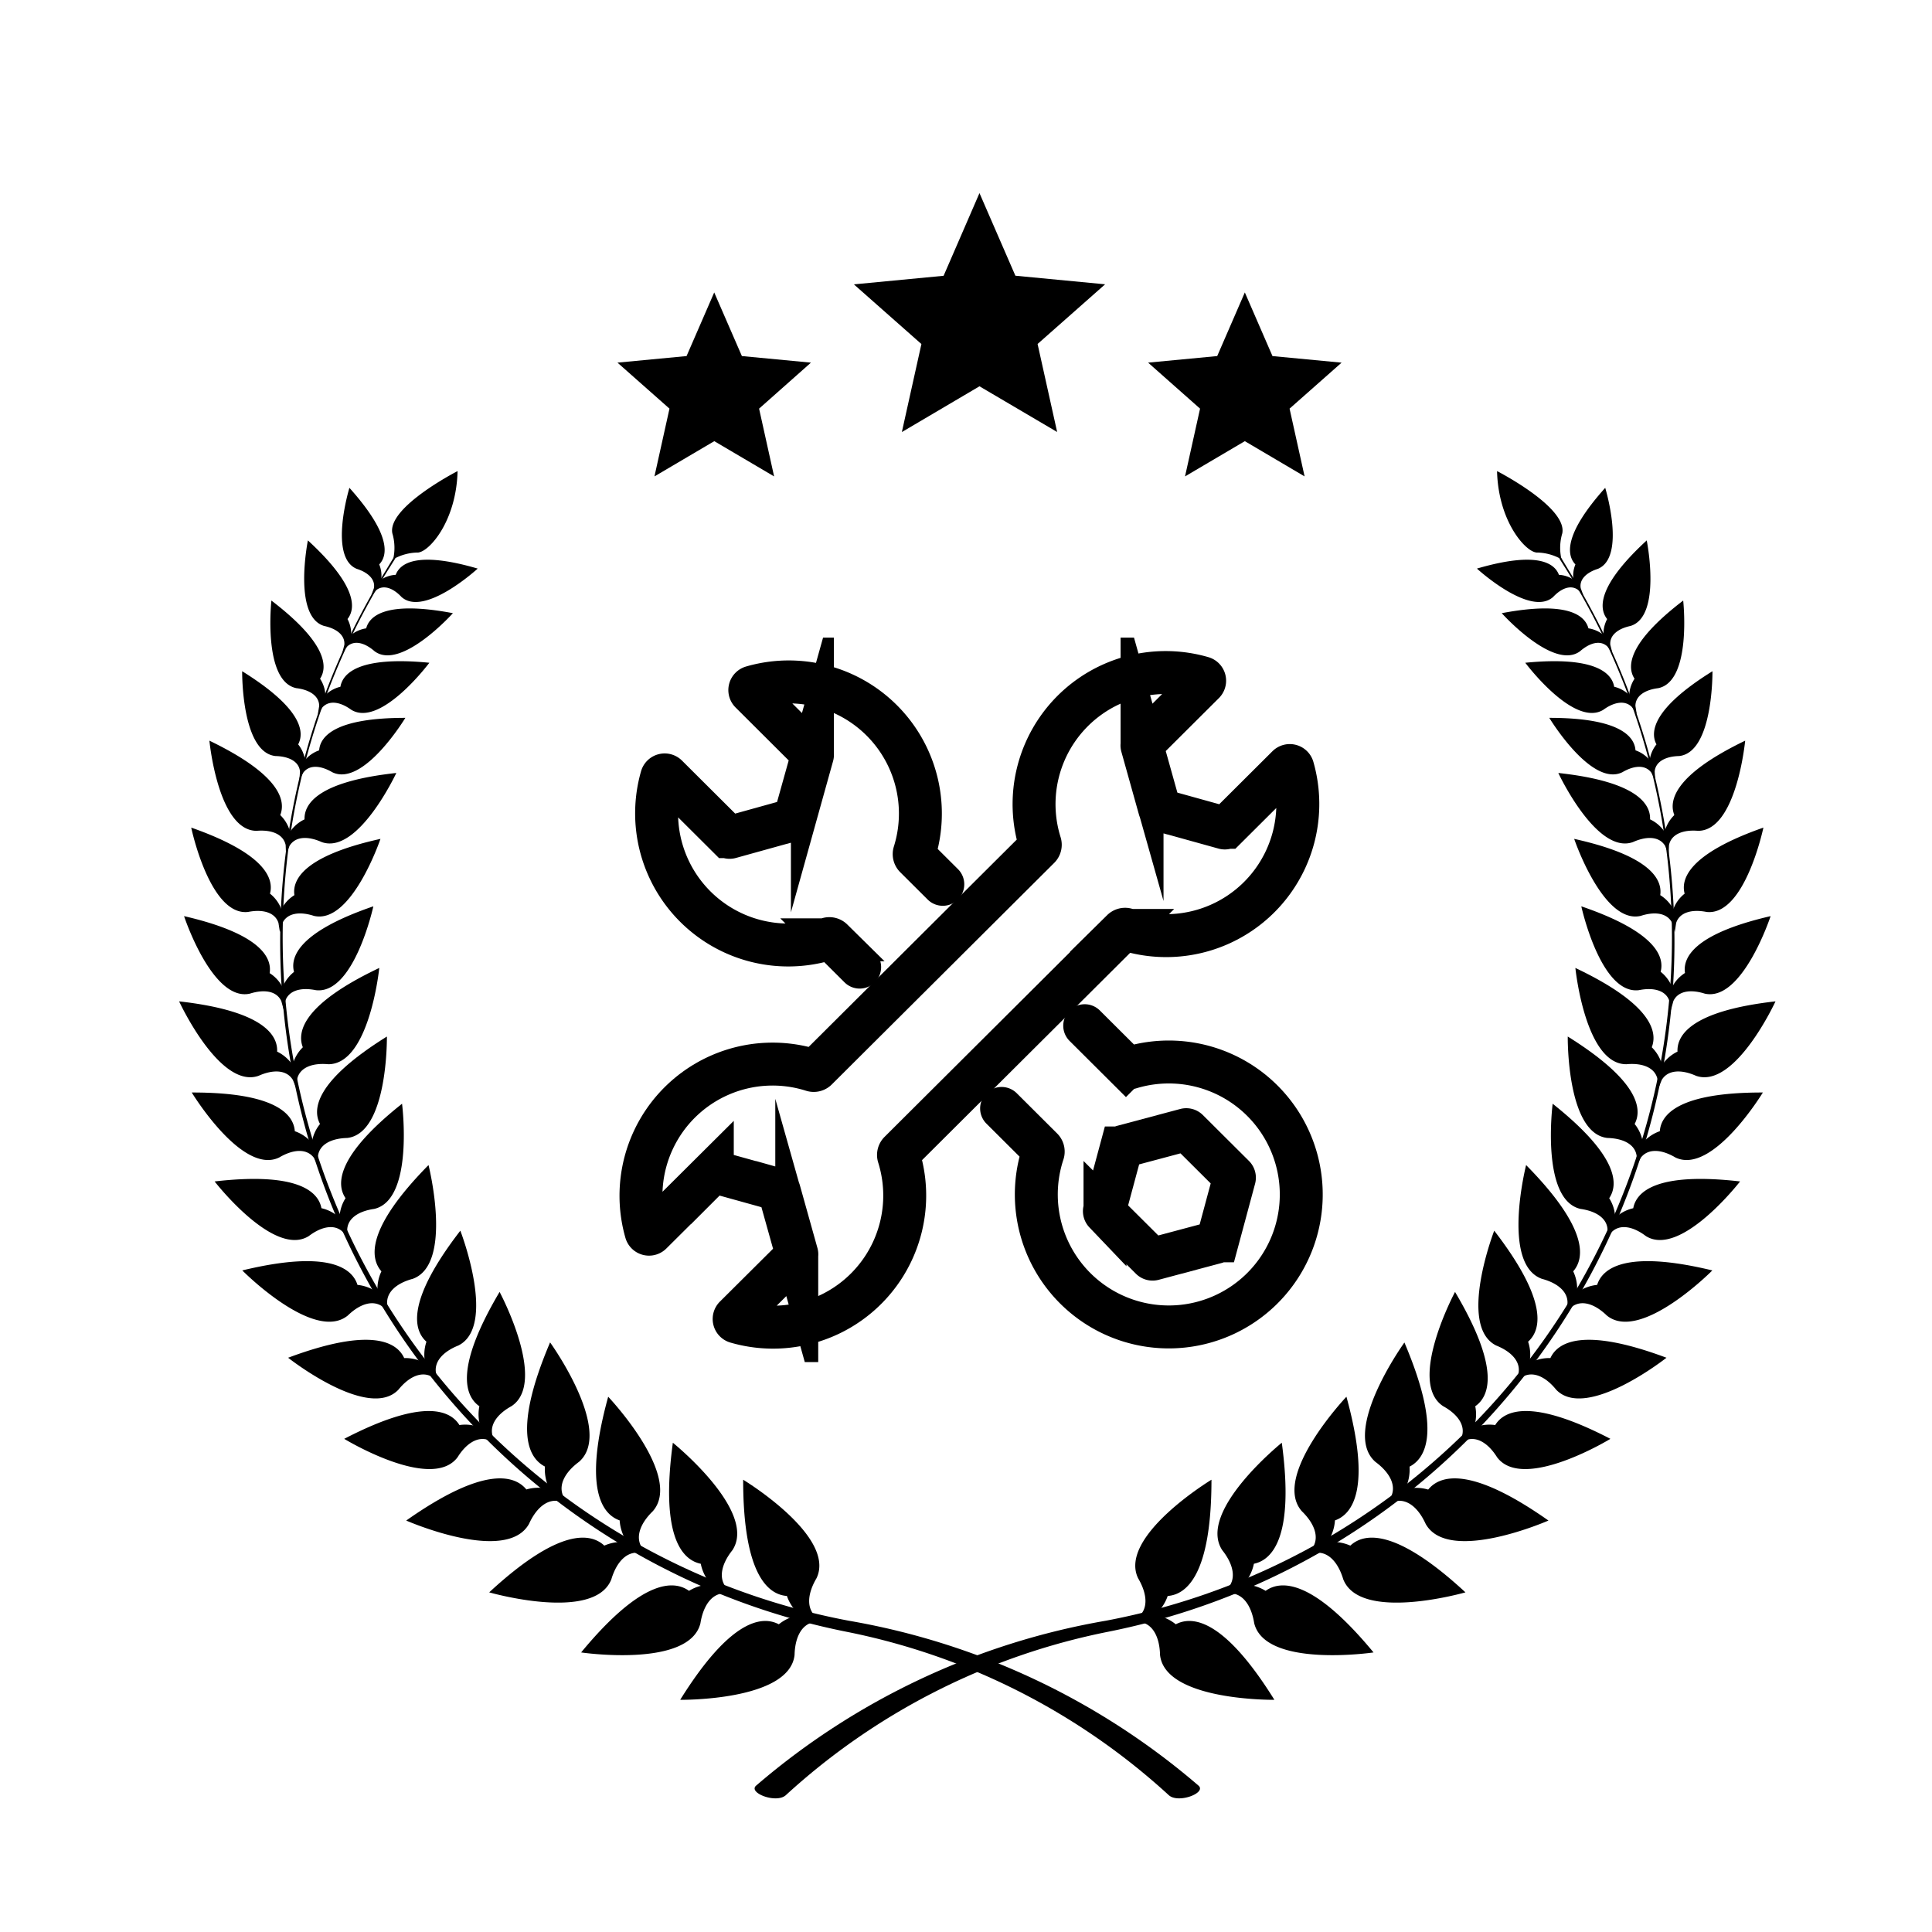
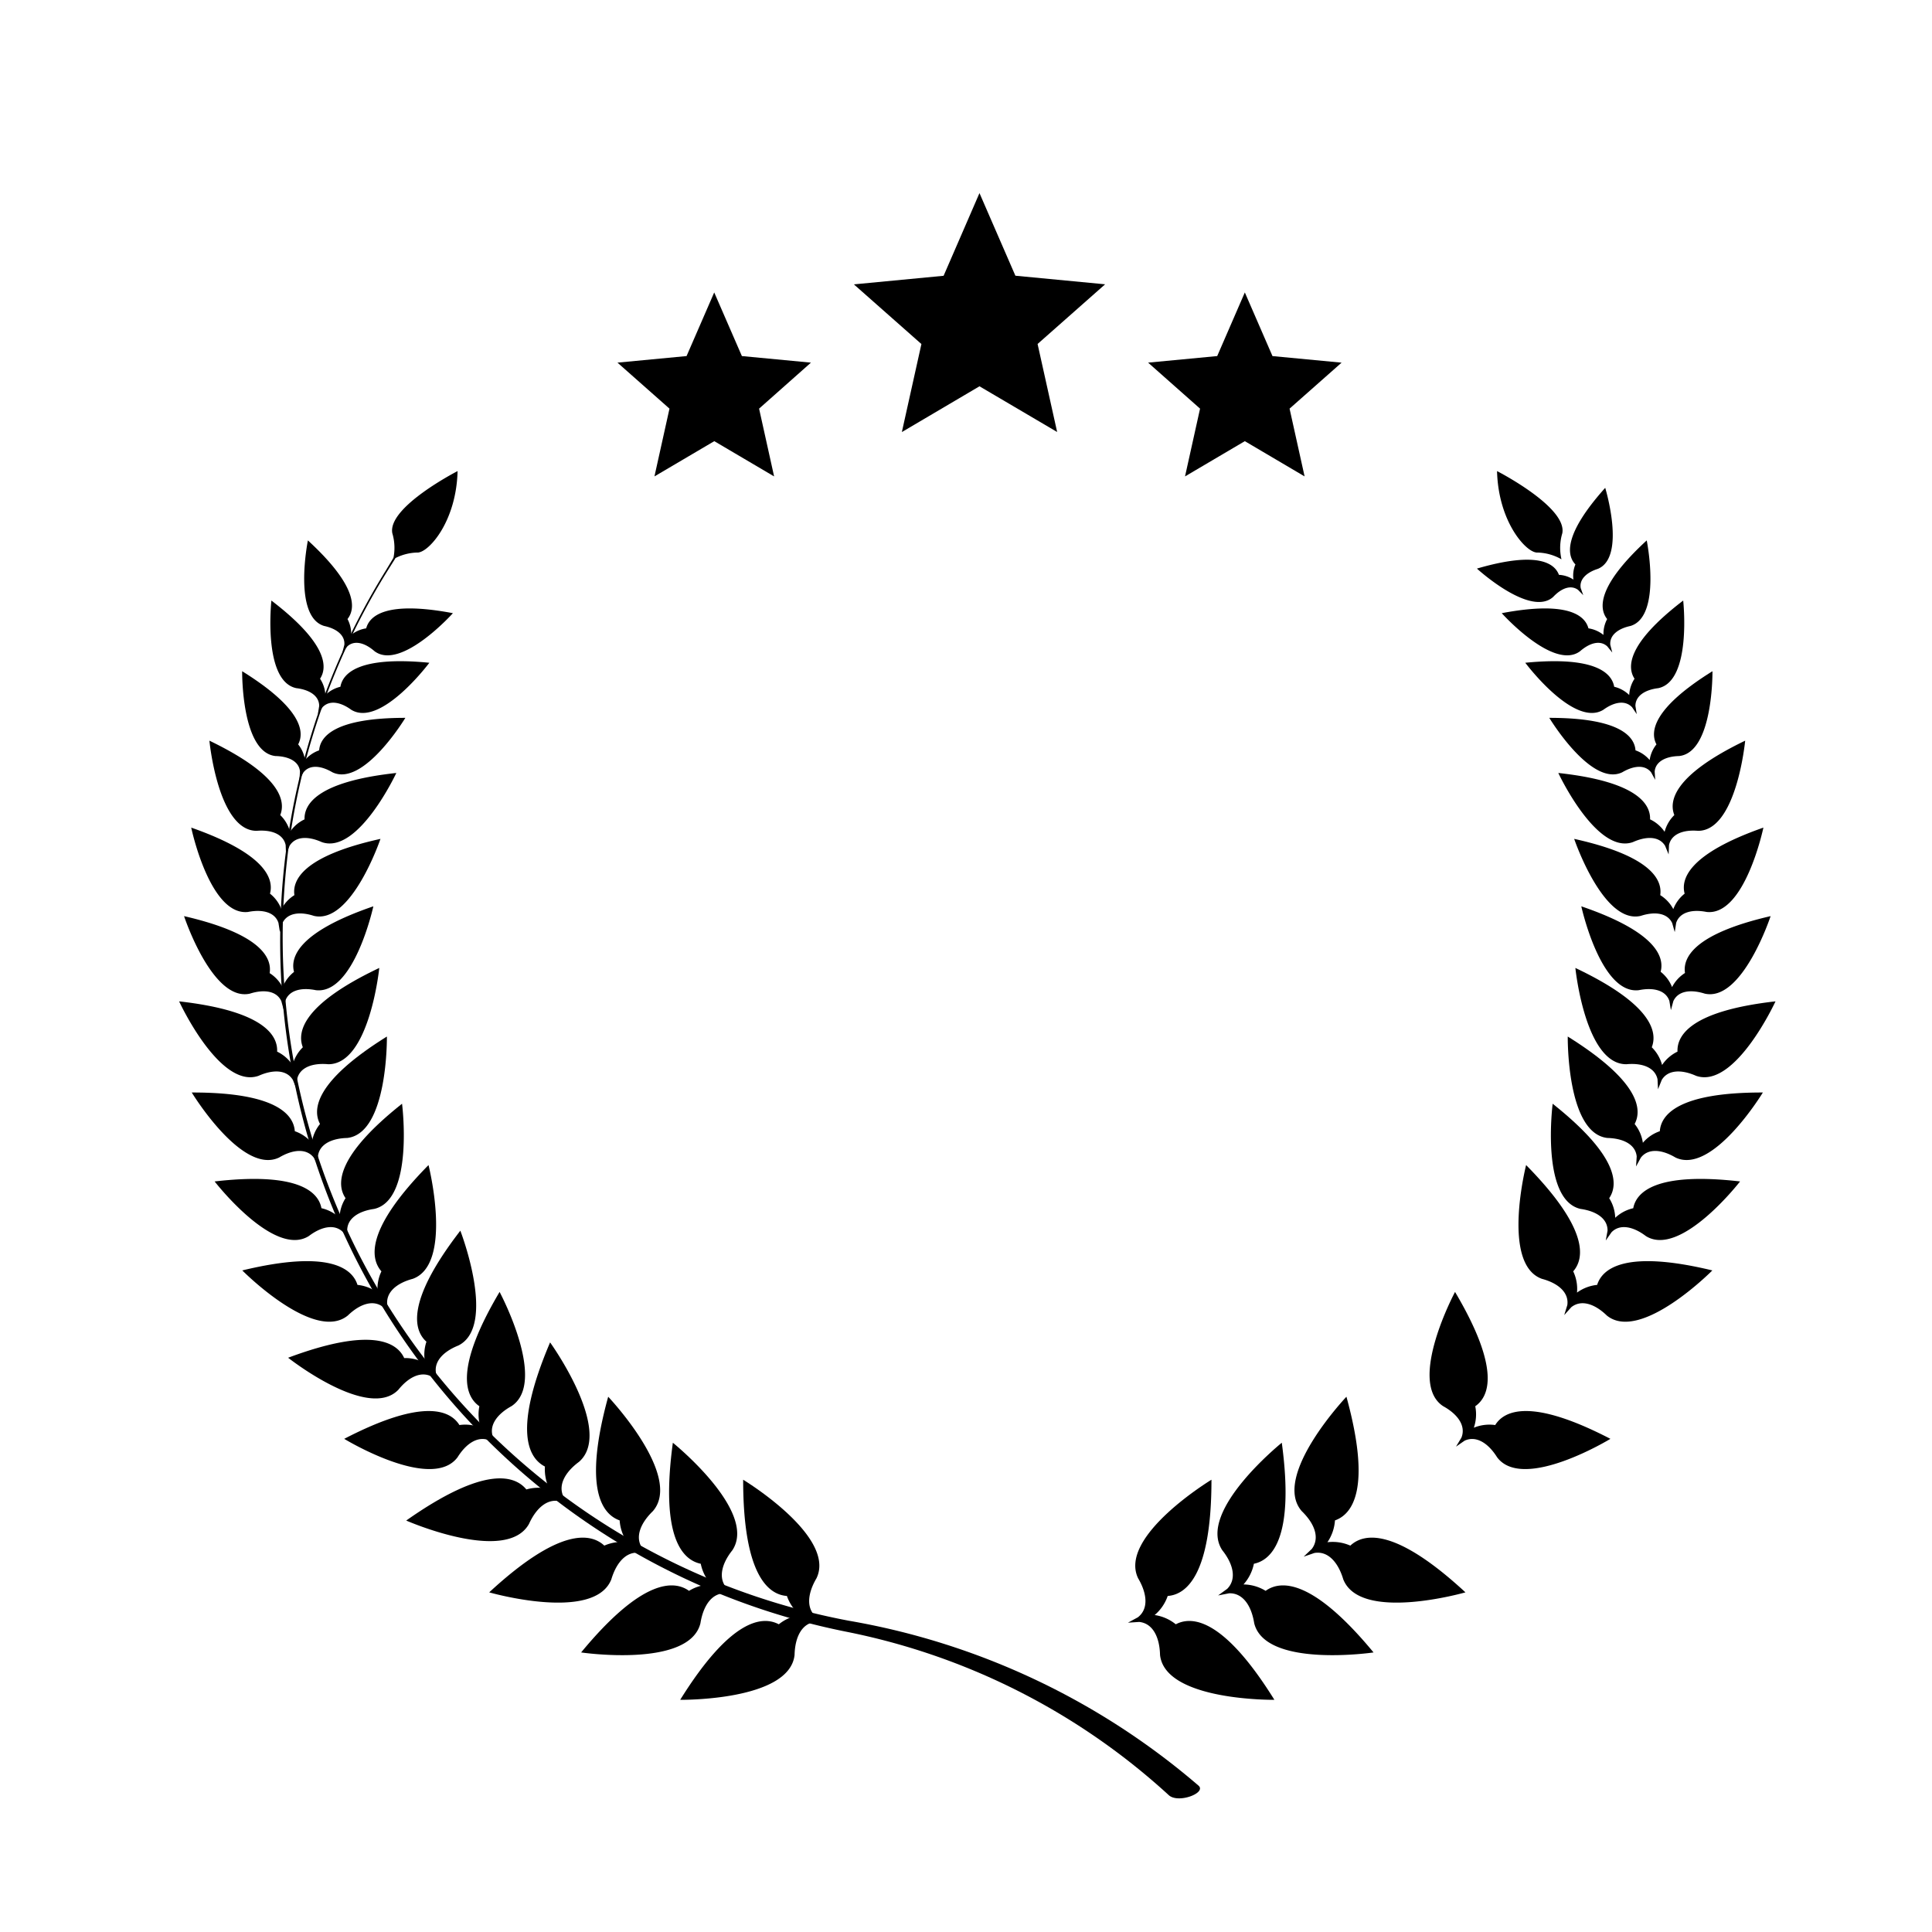
<svg xmlns="http://www.w3.org/2000/svg" width="90" height="90" viewBox="0 0 90 90">
  <defs>
    <clipPath id="cavon9p6ya">
-       <path data-name="사각형 41" style="stroke:#000;stroke-width:2px;fill:none" d="M0 0h34.614v33.748H0z" />
-     </clipPath>
+       </clipPath>
  </defs>
  <path style="fill:none" d="M0 0h90v90H0z" />
  <g data-name="그룹 2264">
    <g data-name="그룹 2265">
-       <path data-name="패스 574" d="M24.77 68.184a33.783 33.783 0 0 1 16.3-7.684 32.372 32.372 0 0 0 21.507-48.864l-.393-.626.077-.042c.033.052.348.578.381.631a32.791 32.791 0 0 1-21.479 49.418 31.251 31.251 0 0 0-15.013 7.616c-.449.394-1.76-.113-1.381-.448" transform="translate(10.452 14.998)" style="fill-rule:evenodd" />
      <path data-name="패스 575" d="M42.953 57.289c.751-.4 2.229-.282 4.593 3.518 0 0-5.092.064-5.327-2.09-.02-.852-.351-1.476-.972-1.538l-.523.035.461-.25c.495-.38.446-1.085.013-1.819-.94-1.951 3.417-4.591 3.417-4.591 0 4.476-1.192 5.355-2.039 5.415a2.027 2.027 0 0 1-.608.889 2.022 2.022 0 0 1 .986.432" transform="translate(11.82 18.377)" style="fill-rule:evenodd" />
      <path data-name="패스 576" d="M46.815 55.863c.691-.493 2.172-.577 5.022 2.873 0 0-5.04.743-5.559-1.36-.133-.842-.545-1.416-1.169-1.395l-.513.1.424-.308c.44-.443.3-1.135-.23-1.8-1.193-1.808 2.773-5.006 2.773-5.006.6 4.436-.467 5.466-1.3 5.638a2.047 2.047 0 0 1-.484.963 2.032 2.032 0 0 1 1.034.3" transform="translate(12.148 18.241)" style="fill-rule:evenodd" />
      <path data-name="패스 577" d="M50.475 53.927c.619-.581 2.075-.862 5.361 2.178 0 0-4.9 1.408-5.692-.608-.244-.816-.729-1.331-1.344-1.226l-.5.171.38-.361c.376-.5.143-1.166-.469-1.759-1.423-1.632 2.081-5.33 2.081-5.33 1.186 4.316.266 5.479-.534 5.761a2.044 2.044 0 0 1-.352 1.017 2.036 2.036 0 0 1 1.065.157" transform="translate(12.43 18.073)" style="fill-rule:evenodd" />
-       <path data-name="패스 578" d="M53.844 51.514c.536-.659 1.942-1.131 5.6 1.445 0 0-4.664 2.048-5.72.156-.352-.776-.9-1.221-1.5-1.035l-.469.234.328-.409c.307-.543-.013-1.173-.7-1.679-1.628-1.429 1.351-5.561 1.351-5.561 1.752 4.12 1 5.394.239 5.783a2.035 2.035 0 0 1-.213 1.054 2.041 2.041 0 0 1 1.077.013" transform="translate(12.689 17.874)" style="fill-rule:evenodd" />
      <path data-name="패스 579" d="M56.726 48.7c.415-.676 1.657-1.288 5.369.639 0 0-4.065 2.478-5.278.859-.423-.675-.987-1.019-1.515-.773l-.4.277.253-.42c.216-.542-.16-1.085-.857-1.468-1.686-1.121.559-5.319.559-5.319 2.135 3.6 1.593 4.872.942 5.325a1.91 1.91 0 0 1-.066 1 1.909 1.909 0 0 1 1-.123" transform="translate(12.924 17.688)" style="fill-rule:evenodd" />
-       <path data-name="패스 580" d="M59.12 45.8c.33-.722 1.489-1.479 5.407-.015 0 0-3.735 2.951-5.137 1.49-.5-.619-1.1-.892-1.6-.584l-.369.323.2-.447c.149-.564-.29-1.058-1.029-1.353-1.809-.908-.089-5.348-.089-5.348 2.554 3.312 2.171 4.643 1.578 5.172a1.907 1.907 0 0 1 .058 1.005 1.885 1.885 0 0 1 .976-.243" transform="translate(13.104 17.464)" style="fill-rule:evenodd" />
      <path data-name="패스 581" d="M61.152 42.626c.24-.755 1.3-1.65 5.365-.669 0 0-3.349 3.381-4.917 2.1-.572-.554-1.2-.752-1.656-.385l-.327.366.144-.469c.08-.577-.415-1.015-1.184-1.22-1.906-.683-.736-5.3-.736-5.3C60.779 40.031 60.56 41.4 60.035 42a1.9 1.9 0 0 1 .177.99 1.923 1.923 0 0 1 .94-.359" transform="translate(13.251 17.224)" style="fill-rule:evenodd" />
      <path data-name="패스 582" d="M62.714 39.283c.139-.74 1.034-1.7 4.976-1.246 0 0-2.767 3.57-4.39 2.543-.6-.456-1.219-.57-1.6-.174l-.267.383.084-.458c.008-.554-.508-.908-1.257-1.014-1.873-.423-1.3-4.9-1.3-4.9 3.107 2.468 3.057 3.781 2.633 4.4a1.815 1.815 0 0 1 .281.913 1.81 1.81 0 0 1 .843-.446" transform="translate(13.369 16.999)" style="fill-rule:evenodd" />
      <path data-name="패스 583" d="M63.89 35.94c.054-.751.834-1.809 4.8-1.8 0 0-2.343 3.862-4.073 3.027-.65-.385-1.275-.43-1.613.01l-.221.409.03-.465c-.054-.55-.608-.844-1.363-.863-1.909-.208-1.849-4.725-1.849-4.725 3.368 2.1 3.469 3.409 3.116 4.074a1.8 1.8 0 0 1 .383.875 1.8 1.8 0 0 1 .788-.538" transform="translate(13.431 16.753)" style="fill-rule:evenodd" />
      <path data-name="패스 584" d="M64.685 32.483c-.031-.752.623-1.893 4.566-2.338 0 0-1.889 4.1-3.7 3.469-.69-.308-1.317-.281-1.6.193l-.173.432-.023-.465c-.116-.542-.7-.77-1.452-.7-1.921.01-2.375-4.485-2.375-4.485 3.585 1.7 3.833 2.993 3.559 3.695a1.81 1.81 0 0 1 .48.825 1.819 1.819 0 0 1 .722-.624" transform="translate(13.459 16.502)" style="fill-rule:evenodd" />
      <path data-name="패스 585" d="M65.013 29.054c-.11-.695.377-1.821 3.988-2.653 0 0-1.317 4-3.066 3.611-.673-.214-1.25-.122-1.465.348l-.114.42-.071-.43c-.166-.489-.732-.64-1.422-.5-1.781.215-2.68-3.906-2.68-3.906 3.507 1.2 3.875 2.369 3.695 3.049a1.7 1.7 0 0 1 .532.714 1.7 1.7 0 0 1 .6-.656" transform="translate(13.481 16.276)" style="fill-rule:evenodd" />
      <path data-name="패스 586" d="M65.023 25.645c-.185-.678.173-1.853 3.668-3.08 0 0-.865 4.128-2.647 3.929-.691-.137-1.256.02-1.417.51l-.066.429-.118-.418c-.218-.469-.8-.556-1.467-.338-1.746.409-3.1-3.587-3.1-3.587 3.617.8 4.112 1.926 4.009 2.621a1.7 1.7 0 0 1 .609.652 1.672 1.672 0 0 1 .526-.719" transform="translate(13.455 15.988)" style="fill-rule:evenodd" />
      <path data-name="패스 587" d="M64.6 22.3c-.259-.653-.034-1.859 3.3-3.466 0 0-.4 4.2-2.195 4.2-.7-.06-1.247.157-1.353.663l-.018.435-.164-.4c-.269-.441-.854-.463-1.5-.173-1.691.6-3.475-3.22-3.475-3.22 3.685.4 4.3 1.458 4.275 2.161a1.688 1.688 0 0 1 .677.58 1.69 1.69 0 0 1 .453-.78" transform="translate(13.397 15.669)" style="fill-rule:evenodd" />
      <path data-name="패스 588" d="M63.8 19.259c-.294-.557-.208-1.654 2.61-3.406 0 0 .046 3.778-1.551 3.951-.632.015-1.1.259-1.141.721l.024.387-.185-.342c-.281-.367-.8-.332-1.348-.01-1.448.7-3.4-2.535-3.4-2.535 3.32 0 3.971.886 4.016 1.514a1.516 1.516 0 0 1 .659.452 1.51 1.51 0 0 1 .32-.732" transform="translate(13.363 15.415)" style="fill-rule:evenodd" />
      <path data-name="패스 589" d="M62.868 16.461c-.346-.525-.368-1.625 2.267-3.641 0 0 .412 3.754-1.16 4.081-.627.076-1.065.365-1.066.828l.062.383-.216-.321c-.317-.339-.834-.253-1.344.12-1.373.834-3.633-2.193-3.633-2.193 3.3-.322 4.036.5 4.142 1.118a1.5 1.5 0 0 1 .7.384 1.519 1.519 0 0 1 .249-.759" transform="translate(13.275 15.156)" style="fill-rule:evenodd" />
      <path data-name="패스 590" d="M61.677 13.9c-.376-.471-.489-1.514 1.845-3.662 0 0 .713 3.539-.755 3.985-.59.126-.981.438-.942.879l.092.36-.234-.289c-.329-.3-.815-.167-1.269.23-1.235.913-3.646-1.775-3.646-1.775 3.116-.59 3.884.125 4.039.707a1.452 1.452 0 0 1 .7.307 1.465 1.465 0 0 1 .173-.743" transform="translate(13.189 14.936)" style="fill-rule:evenodd" />
      <path data-name="패스 591" d="M60.294 11.553c-.391-.4-.593-1.364 1.385-3.571 0 0 .984 3.226-.341 3.774-.538.169-.874.5-.8.9l.118.326-.243-.247c-.333-.244-.773-.082-1.159.33-1.067.958-3.551-1.321-3.551-1.321 2.845-.832 3.624-.236 3.82.291a1.357 1.357 0 0 1 .676.222 1.359 1.359 0 0 1 .092-.707" transform="translate(13.098 14.743)" style="fill-rule:evenodd" />
      <path data-name="패스 592" d="M58.388 11.054c-.525-.067-1.763-1.472-1.822-3.791 0 0 3.285 1.682 3.039 2.9a2.369 2.369 0 0 0-.037 1.21 2.361 2.361 0 0 0-1.18-.316" transform="translate(13.172 14.682)" style="fill-rule:evenodd" />
      <path data-name="패스 593" d="M47.119 68.184a33.782 33.782 0 0 0-16.3-7.684A32.372 32.372 0 0 1 9.312 11.636l.393-.626-.076-.042c-.034.052-.349.578-.382.631a32.792 32.792 0 0 0 21.479 49.418 31.251 31.251 0 0 1 15.013 7.616c.449.394 1.76-.113 1.381-.448" transform="translate(8.713 14.998)" style="fill-rule:evenodd" />
      <path data-name="패스 594" d="M26.1 57.289c-.751-.4-2.229-.282-4.594 3.518 0 0 5.095.064 5.328-2.09.02-.852.352-1.476.972-1.538l.524.035-.462-.25c-.495-.38-.446-1.085-.013-1.819.941-1.951-3.416-4.591-3.416-4.591 0 4.476 1.191 5.355 2.038 5.415a2.045 2.045 0 0 0 .608.889 2.031 2.031 0 0 0-.986.432" transform="translate(10.18 18.377)" style="fill-rule:evenodd" />
      <path data-name="패스 595" d="M22.275 55.863c-.691-.493-2.172-.577-5.021 2.873 0 0 5.039.743 5.558-1.36.134-.842.545-1.416 1.169-1.395l.514.1-.425-.308c-.44-.443-.3-1.135.231-1.8 1.192-1.808-2.774-5.006-2.774-5.006-.6 4.436.467 5.466 1.3 5.638a2.037 2.037 0 0 0 .485.963 2.033 2.033 0 0 0-1.035.3" transform="translate(9.817 18.241)" style="fill-rule:evenodd" />
      <path data-name="패스 596" d="M18.67 53.927c-.62-.581-2.075-.862-5.361 2.178 0 0 4.9 1.408 5.69-.608.244-.816.729-1.331 1.345-1.226l.5.171-.38-.361c-.377-.5-.143-1.166.469-1.759 1.423-1.632-2.081-5.33-2.081-5.33-1.186 4.316-.267 5.479.534 5.761a2.023 2.023 0 0 0 .352 1.017 2.035 2.035 0 0 0-1.065.157" transform="translate(9.48 18.073)" style="fill-rule:evenodd" />
      <path data-name="패스 597" d="M15.347 51.514c-.536-.659-1.942-1.131-5.6 1.445 0 0 4.664 2.048 5.72.156.352-.776.9-1.221 1.5-1.035l.469.234-.336-.414c-.306-.543.014-1.173.7-1.679 1.628-1.429-1.351-5.561-1.351-5.561-1.752 4.12-1 5.394-.24 5.783a2.045 2.045 0 0 0 .214 1.054 2.041 2.041 0 0 0-1.077.013" transform="translate(9.176 17.874)" style="fill-rule:evenodd" />
      <path data-name="패스 598" d="M12.455 48.7c-.415-.676-1.657-1.288-5.369.639 0 0 4.065 2.478 5.279.859.421-.675.985-1.019 1.514-.773l.4.277-.253-.42c-.216-.542.158-1.085.856-1.468 1.687-1.121-.558-5.319-.558-5.319-2.135 3.6-1.594 4.872-.942 5.325a1.912 1.912 0 0 0 .065 1 1.9 1.9 0 0 0-1-.123" transform="translate(8.949 17.688)" style="fill-rule:evenodd" />
      <path data-name="패스 599" d="M10.086 45.8c-.33-.722-1.489-1.479-5.407-.015 0 0 3.735 2.951 5.136 1.49.5-.619 1.1-.892 1.6-.584l.368.323-.2-.447c-.15-.564.289-1.058 1.028-1.353 1.809-.908.09-5.348.09-5.348-2.555 3.312-2.172 4.643-1.579 5.172a1.894 1.894 0 0 0-.056 1.005 1.893 1.893 0 0 0-.977-.243" transform="translate(8.743 17.464)" style="fill-rule:evenodd" />
      <path data-name="패스 600" d="M8.076 42.626c-.24-.755-1.3-1.65-5.365-.669 0 0 3.349 3.381 4.917 2.1.573-.554 1.2-.752 1.656-.385l.328.366-.145-.469c-.079-.577.415-1.015 1.185-1.22 1.9-.683.735-5.3.735-5.3C8.45 40.031 8.668 41.4 9.193 42a1.9 1.9 0 0 0-.177.99 1.918 1.918 0 0 0-.94-.359" transform="translate(8.575 17.224)" style="fill-rule:evenodd" />
      <path data-name="패스 601" d="M6.5 39.283c-.14-.74-1.034-1.7-4.976-1.246 0 0 2.765 3.57 4.389 2.543.6-.456 1.219-.57 1.6-.174l.266.383-.079-.458c-.009-.554.507-.908 1.255-1.014 1.873-.423 1.3-4.9 1.3-4.9C7.148 36.882 7.2 38.2 7.623 38.816a1.8 1.8 0 0 0-.28.913 1.831 1.831 0 0 0-.844-.446" transform="translate(8.474 16.999)" style="fill-rule:evenodd" />
      <path data-name="패스 602" d="M5.343 35.94c-.054-.751-.834-1.809-4.8-1.8 0 0 2.343 3.862 4.073 3.027.65-.385 1.275-.43 1.613.01l.221.409-.03-.465c.054-.55.607-.844 1.362-.863 1.909-.208 1.851-4.725 1.851-4.725-3.368 2.1-3.469 3.409-3.116 4.074a1.8 1.8 0 0 0-.383.875 1.807 1.807 0 0 0-.788-.538" transform="translate(8.39 16.753)" style="fill-rule:evenodd" />
      <path data-name="패스 603" d="M4.566 32.483C4.6 31.731 3.943 30.59 0 30.145c0 0 1.89 4.1 3.7 3.469.689-.308 1.315-.281 1.6.193l.173.432.023-.465c.116-.542.7-.77 1.452-.7 1.92.01 2.376-4.485 2.376-4.485-3.586 1.7-3.835 2.993-3.561 3.695a1.807 1.807 0 0 0-.479.825 1.811 1.811 0 0 0-.722-.624" transform="translate(8.344 16.502)" style="fill-rule:evenodd" />
      <path data-name="패스 604" d="M4.2 29.054c.109-.695-.378-1.821-3.988-2.653 0 0 1.317 4 3.066 3.611.672-.214 1.25-.122 1.465.348l.114.42.071-.43c.166-.489.732-.64 1.422-.5 1.78.215 2.68-3.906 2.68-3.906C5.523 27.145 5.155 28.316 5.335 29a1.7 1.7 0 0 0-.533.714 1.684 1.684 0 0 0-.6-.656" transform="translate(8.362 16.276)" style="fill-rule:evenodd" />
      <path data-name="패스 605" d="M4.188 25.645c.186-.678-.173-1.853-3.668-3.08 0 0 .865 4.128 2.647 3.929.691-.137 1.256.02 1.417.51l.067.429.117-.418c.218-.469.8-.556 1.468-.338 1.746.409 3.1-3.587 3.1-3.587-3.617.8-4.112 1.926-4.009 2.621a1.712 1.712 0 0 0-.609.652 1.663 1.663 0 0 0-.526-.719" transform="translate(8.388 15.988)" style="fill-rule:evenodd" />
      <path data-name="패스 606" d="M4.6 22.3c.259-.653.034-1.859-3.3-3.466 0 0 .4 4.2 2.2 4.2.7-.06 1.246.157 1.352.663l.018.435.164-.4c.269-.441.853-.463 1.5-.173 1.689.6 3.473-3.22 3.473-3.22-3.684.4-4.3 1.458-4.275 2.161a1.684 1.684 0 0 0-.676.58 1.69 1.69 0 0 0-.456-.78" transform="translate(8.455 15.669)" style="fill-rule:evenodd" />
      <path data-name="패스 607" d="M5.316 19.259c.294-.557.208-1.654-2.61-3.406 0 0-.046 3.778 1.552 3.951.632.015 1.1.259 1.141.721l-.025.387.185-.342c.281-.367.8-.332 1.349-.01 1.447.7 3.4-2.535 3.4-2.535-3.319 0-3.97.886-4.016 1.514a1.512 1.512 0 0 0-.658.452 1.5 1.5 0 0 0-.321-.732" transform="translate(8.575 15.415)" style="fill-rule:evenodd" />
      <path data-name="패스 608" d="M6.232 16.461c.346-.525.368-1.625-2.267-3.641 0 0-.411 3.754 1.161 4.081.627.076 1.064.365 1.065.828l-.062.383.217-.321c.316-.339.832-.253 1.343.12 1.373.834 3.634-2.193 3.634-2.193-3.3-.322-4.038.5-4.143 1.118a1.5 1.5 0 0 0-.7.384 1.508 1.508 0 0 0-.249-.759" transform="translate(8.678 15.156)" style="fill-rule:evenodd" />
      <path data-name="패스 609" d="M7.387 13.9c.374-.471.489-1.514-1.846-3.662 0 0-.713 3.539.755 3.985.59.126.981.438.943.879l-.092.36.233-.289c.33-.3.815-.167 1.269.23 1.235.913 3.647-1.775 3.647-1.775-3.117-.59-3.886.125-4.04.707a1.452 1.452 0 0 0-.7.307 1.451 1.451 0 0 0-.171-.743" transform="translate(8.802 14.936)" style="fill-rule:evenodd" />
-       <path data-name="패스 610" d="M8.722 11.553c.391-.4.593-1.364-1.385-3.571 0 0-.984 3.226.341 3.774.538.169.874.5.8.9l-.118.326.244-.247c.333-.244.773-.082 1.158.33 1.066.958 3.551-1.321 3.551-1.321-2.845-.832-3.624-.236-3.819.291a1.358 1.358 0 0 0-.677.222 1.348 1.348 0 0 0-.092-.707" transform="translate(8.94 14.743)" style="fill-rule:evenodd" />
      <path data-name="패스 611" d="M10.37 11.054c.525-.067 1.763-1.472 1.822-3.791 0 0-3.285 1.682-3.039 2.9a2.369 2.369 0 0 1 .037 1.21 2.361 2.361 0 0 1 1.18-.316" transform="translate(9.124 14.682)" style="fill-rule:evenodd" />
      <path data-name="패스 612" d="m37.362 0 1.673 3.849 4.18.4-3.146 2.78.911 4.1L37.362 9l-3.616 2.132.911-4.1-3.146-2.78 4.18-.4z" transform="translate(8.266 8.995)" style="fill-rule:evenodd" />
      <path data-name="패스 613" d="m42.233 2.1 1.288 2.965 3.219.306-2.423 2.142.7 3.157-2.784-1.642-2.786 1.642.7-3.157-2.42-2.143 3.219-.306z" transform="translate(15.756 11.523)" style="fill-rule:evenodd" />
      <path data-name="패스 615" d="m31.022 2.1-1.288 2.964-3.219.306 2.423 2.143-.7 3.157 2.787-1.642 2.787 1.642-.7-3.157 2.416-2.143-3.217-.306z" transform="translate(2.249 11.523)" style="fill-rule:evenodd" />
    </g>
  </g>
  <g data-name="그룹 2271">
    <g data-name="그룹 39" transform="translate(28.219 29.703)" style="clip-path:url(#cavon9p6ya)">
      <path data-name="패스 27" d="m35.078 17.256-.818-2.923a.108.108 0 0 1 .028-.106l2.846-2.835a.143.143 0 0 0-.06-.238 6.131 6.131 0 0 0-7.564 7.72.19.19 0 0 1-.047.193L19.1 29.391a.192.192 0 0 1-.194.046 6.132 6.132 0 0 0-7.75 7.535.144.144 0 0 0 .239.059l2.846-2.831a.109.109 0 0 1 .106-.028l2.935.815a.108.108 0 0 1 .075.075l.818 2.923a.108.108 0 0 1-.028.106L15.3 40.923a.143.143 0 0 0 .06.238 6.132 6.132 0 0 0 7.564-7.72.19.19 0 0 1 .047-.193l10.364-10.324a.192.192 0 0 1 .194-.046 6.132 6.132 0 0 0 7.75-7.535.144.144 0 0 0-.239-.059l-2.846 2.835a.109.109 0 0 1-.106.028l-2.935-.815a.108.108 0 0 1-.075-.076z" transform="translate(-9.278 -9.283)" style="stroke-linecap:round;stroke-miterlimit:10;stroke:#000;stroke-width:2px;fill:none" />
      <path data-name="패스 28" d="m424.2 416.271 2.147 2.138a.1.1 0 0 1 .025.092l-.786 2.921a.1.1 0 0 1-.068.067l-2.933.783a.1.1 0 0 1-.092-.025l-2.147-2.138a.1.1 0 0 1-.025-.092l.786-2.921a.1.1 0 0 1 .068-.067l2.933-.783a.1.1 0 0 1 .092.025z" transform="translate(-397.09 -393.322)" style="stroke-linecap:round;stroke-miterlimit:10;stroke:#000;stroke-width:2px;fill:none" />
      <path data-name="패스 29" d="m34.195 32.511-1.277-1.272a.192.192 0 0 0-.194-.046 6.132 6.132 0 0 1-7.75-7.535.144.144 0 0 1 .239-.059l2.846 2.835a.109.109 0 0 0 .106.028l2.935-.815a.108.108 0 0 0 .075-.075l.818-2.923a.108.108 0 0 0-.028-.106l-2.845-2.836a.143.143 0 0 1 .06-.238 6.132 6.132 0 0 1 7.564 7.72.19.19 0 0 0 .047.193l1.277 1.272" transform="translate(-22.368 -17.162)" style="stroke-linecap:round;stroke-miterlimit:10;stroke:#000;stroke-width:2px;fill:none" />
-       <path data-name="패스 30" d="m333.418 324.044 1.92 1.913a.193.193 0 0 0 .194.047 6.171 6.171 0 1 1-4.058 3.969.191.191 0 0 0-.046-.2l-1.882-1.875" transform="translate(-311.107 -305.966)" style="stroke-linecap:round;stroke-miterlimit:10;stroke:#000;stroke-width:2px;fill:none" />
+       <path data-name="패스 30" d="m333.418 324.044 1.92 1.913l-1.882-1.875" transform="translate(-311.107 -305.966)" style="stroke-linecap:round;stroke-miterlimit:10;stroke:#000;stroke-width:2px;fill:none" />
    </g>
  </g>
</svg>